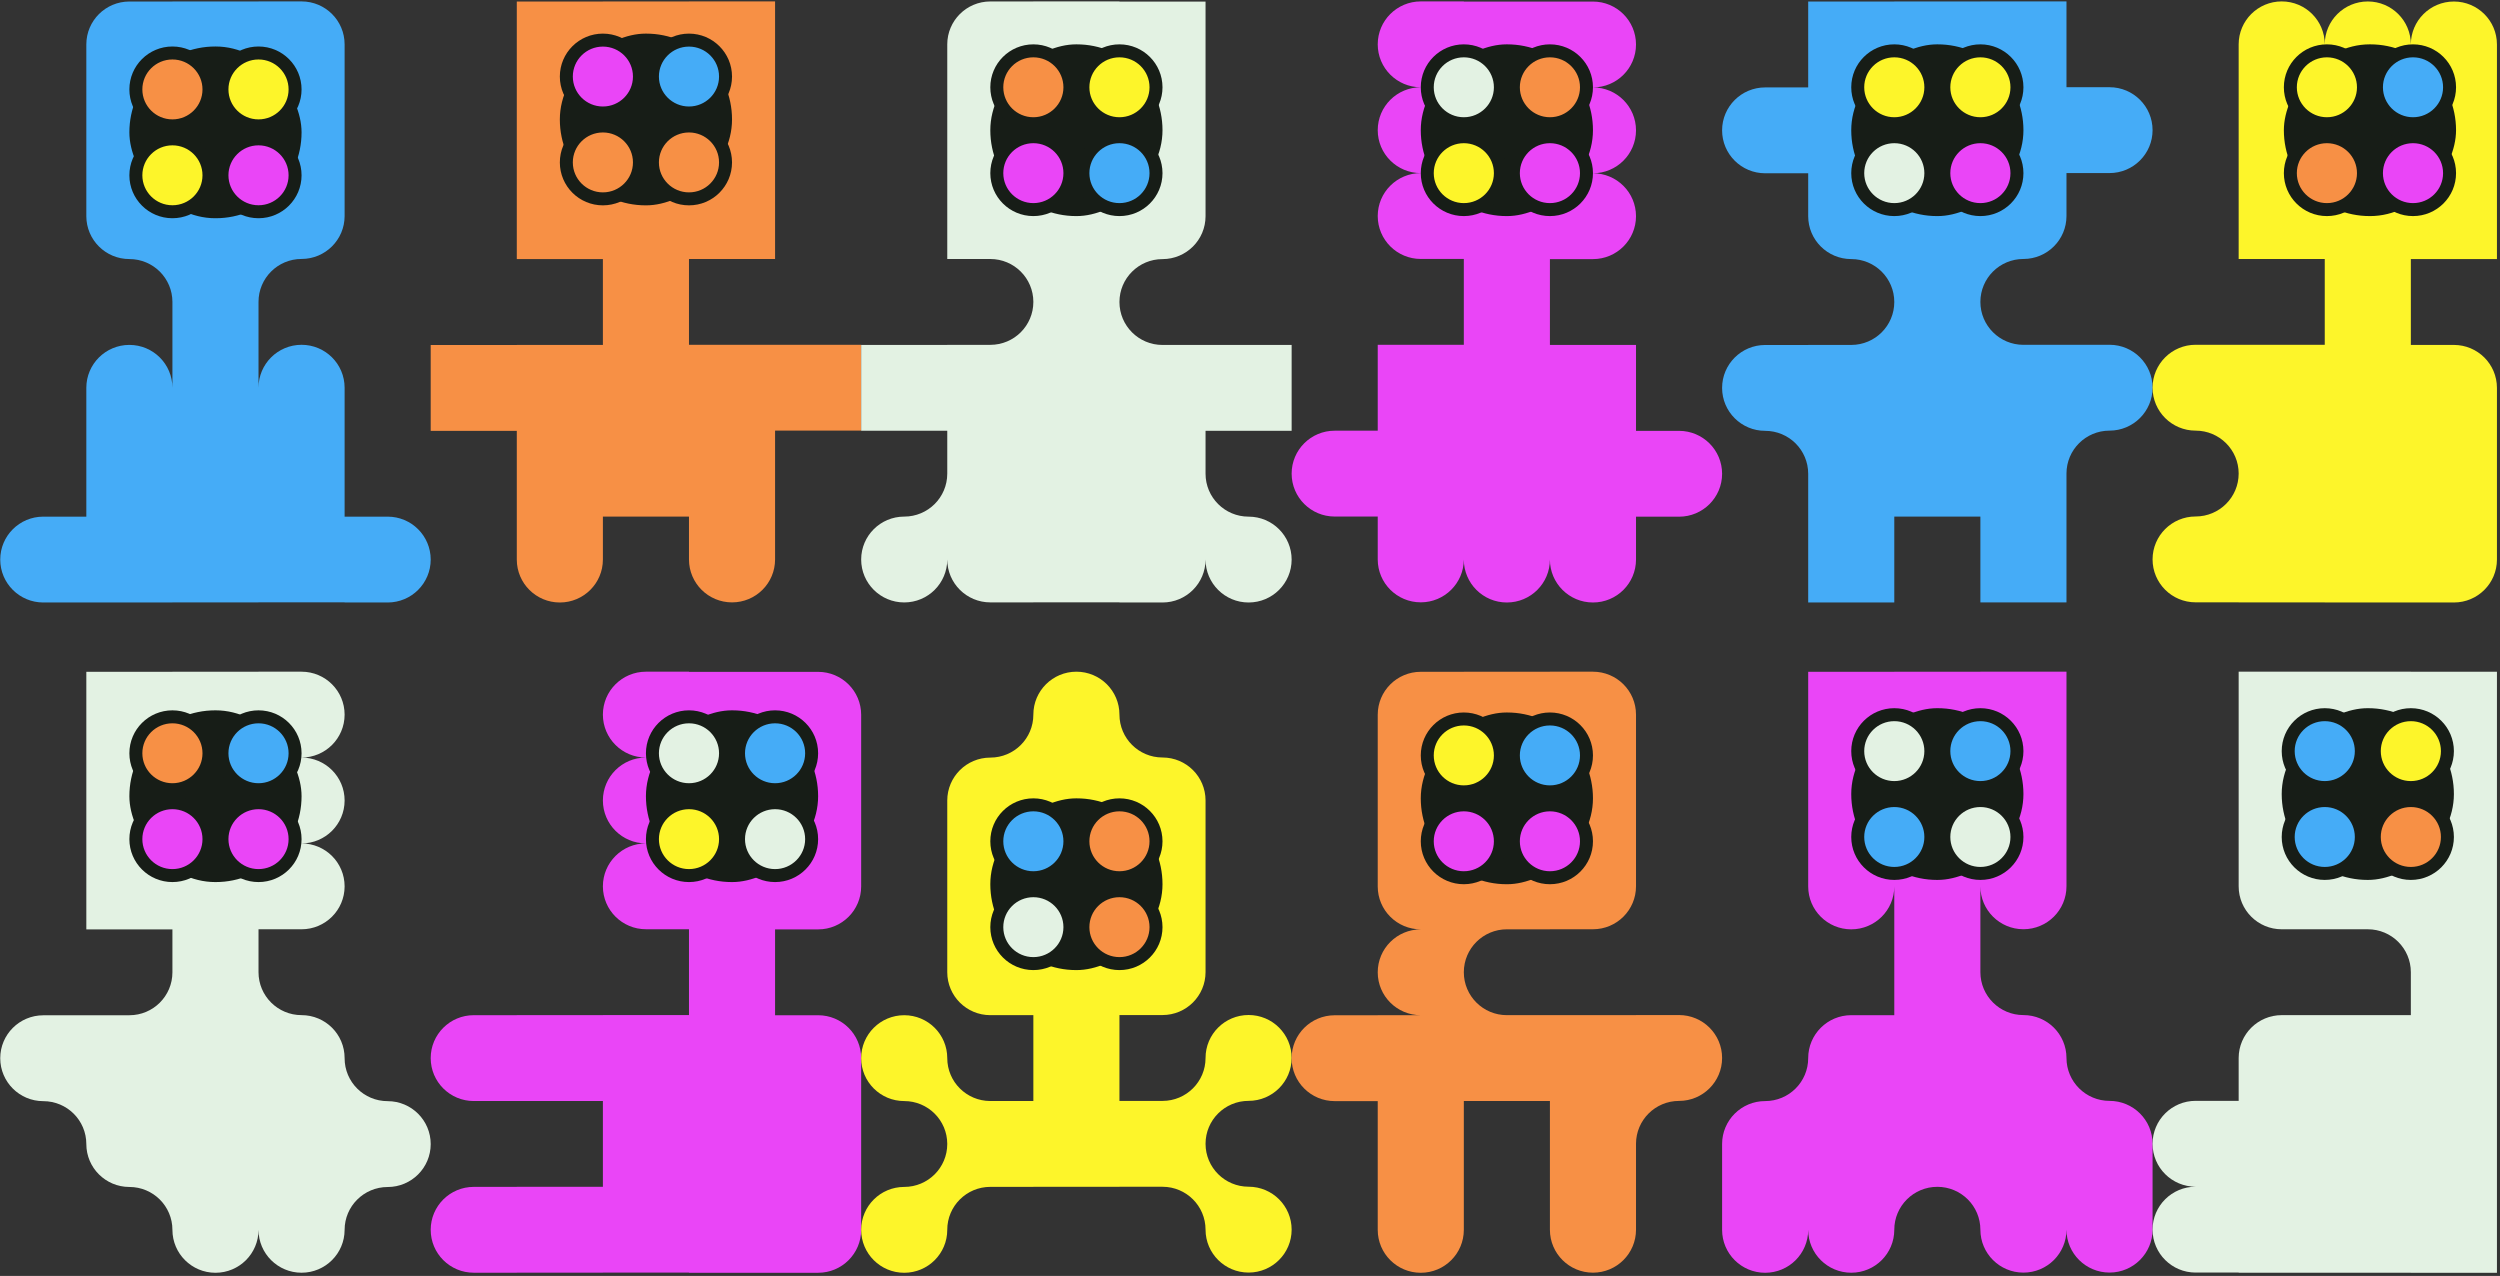
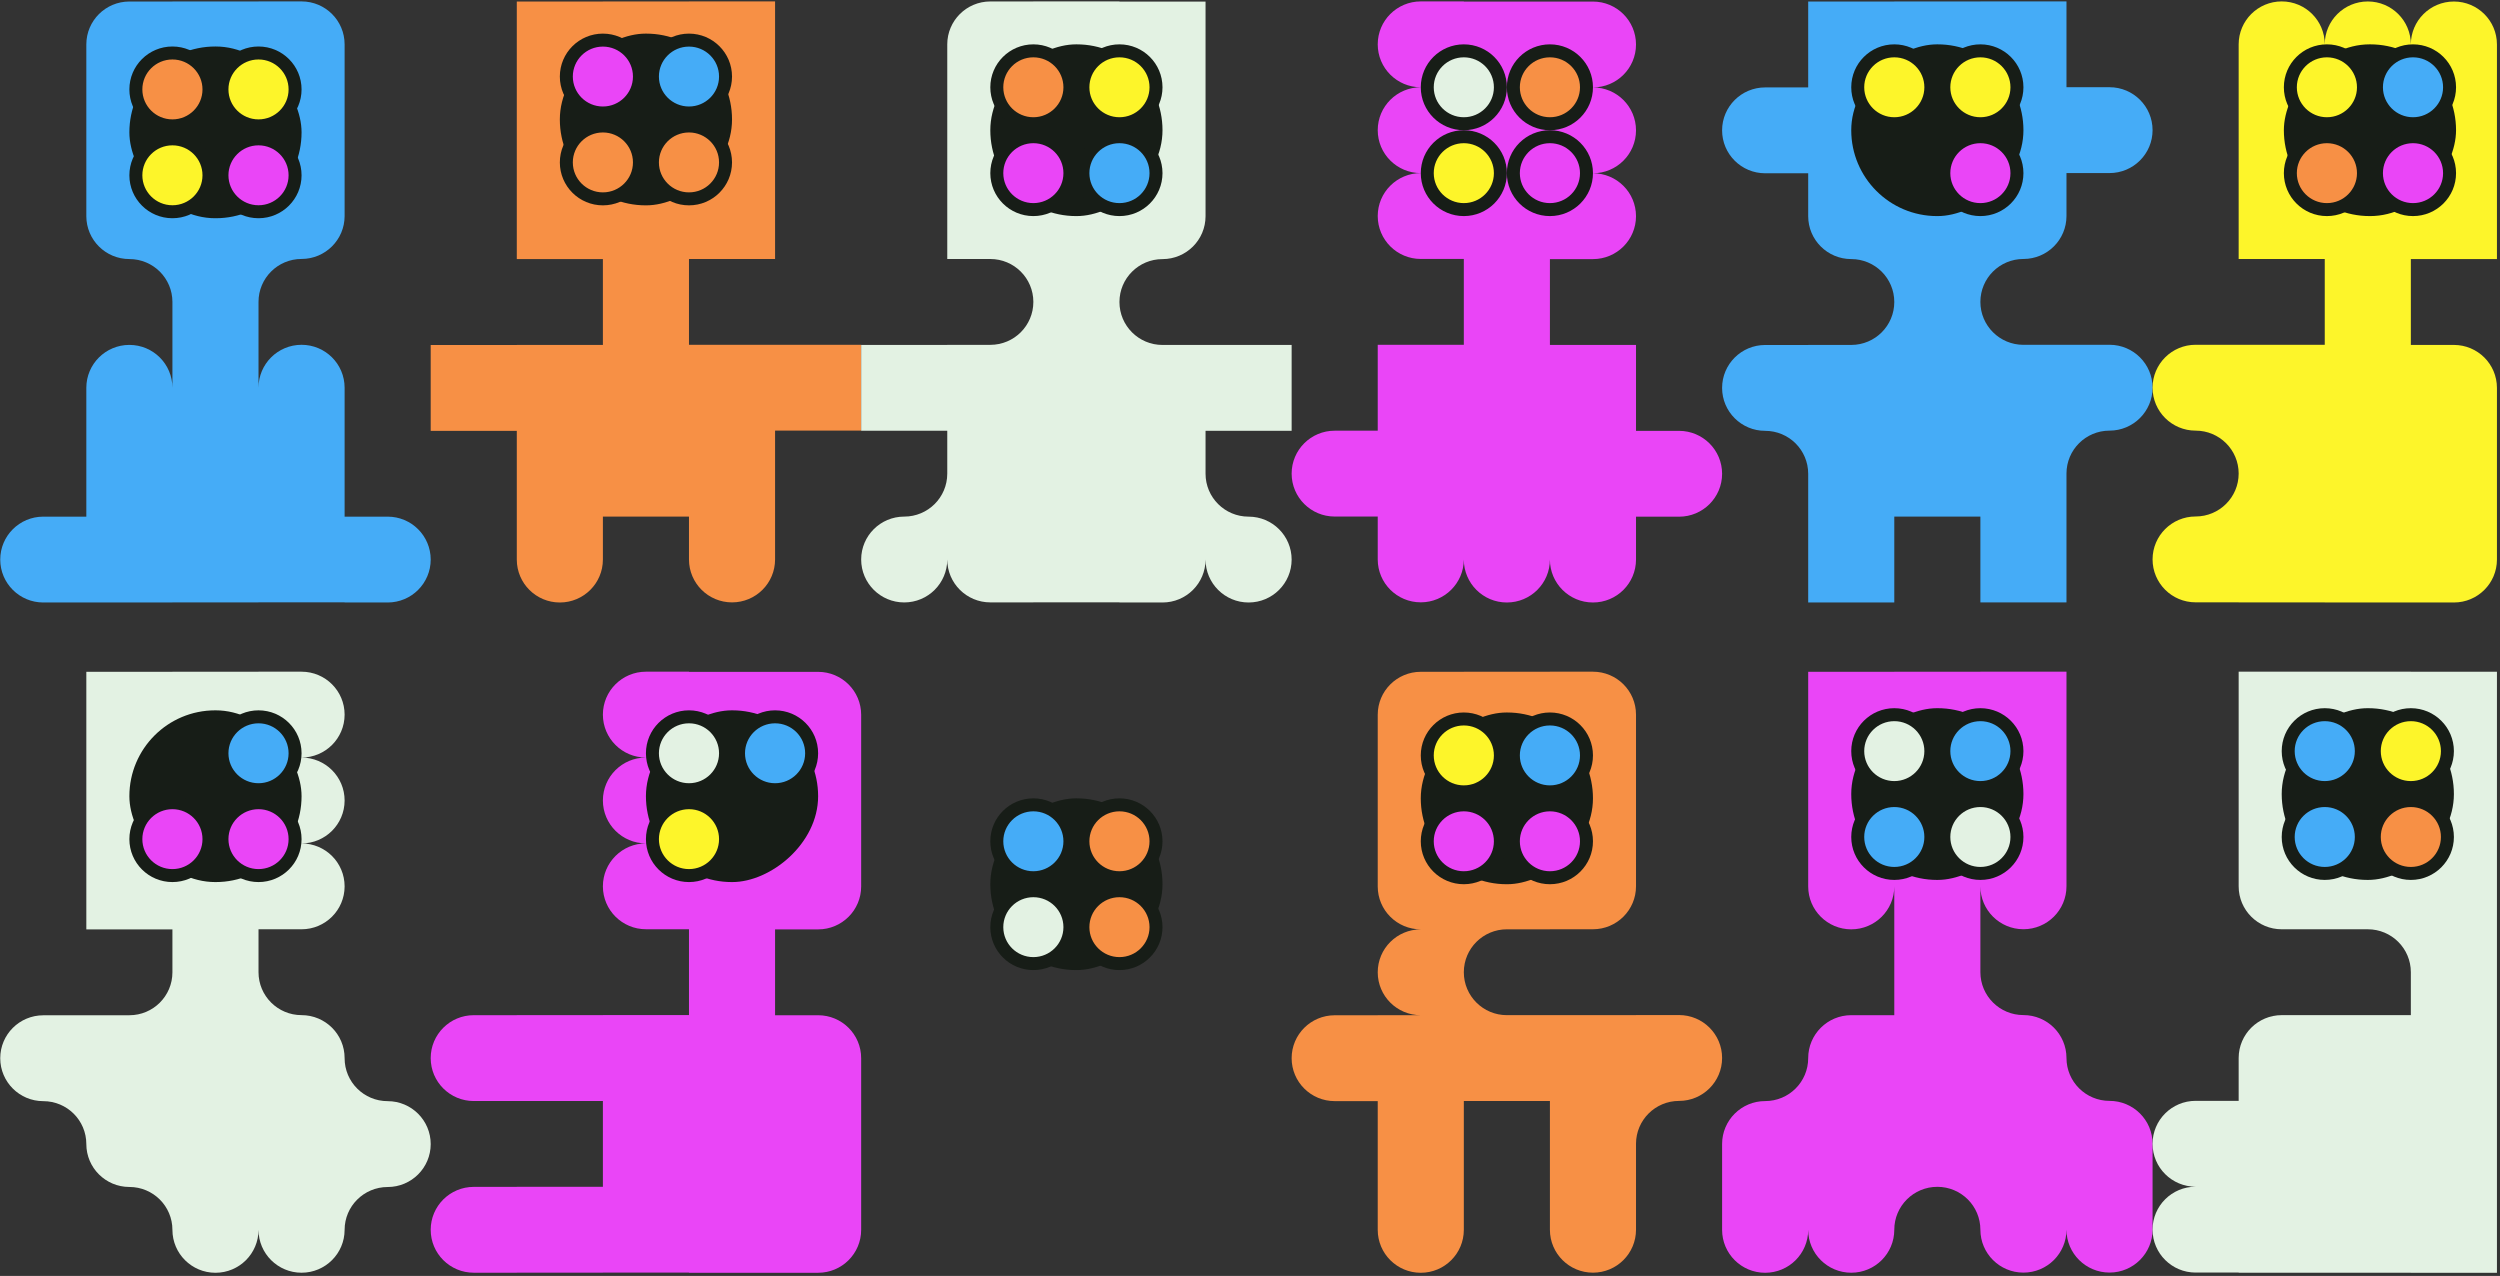
<svg xmlns="http://www.w3.org/2000/svg" width="578" height="295" viewBox="0 0 578 295" fill="none">
  <rect x="0" y="0" width="578" height="295" fill="#333333" stroke="none" />
  <path d="M99.579 129.372C99.579 132.111 98.464 134.596 96.664 136.39C94.865 138.185 92.373 139.296 89.626 139.296H79.674V139.26H59.769V139.272H39.864V139.284H19.959V139.296H10.007C4.513 139.296 0.063 134.862 0.055 129.384V129.372C0.055 126.633 1.169 124.148 2.969 122.354C4.768 120.56 7.26 119.448 10.007 119.448H19.959V89.665C19.959 86.922 21.074 84.445 22.873 82.647C24.673 80.853 27.165 79.741 29.912 79.741C32.659 79.741 35.151 80.853 36.95 82.647C38.746 84.441 39.86 86.914 39.864 89.653V69.805C39.86 67.067 38.746 64.594 36.95 62.799C35.151 61.005 32.659 59.894 29.912 59.894C24.418 59.894 19.967 55.46 19.959 49.982V10.275C19.959 7.532 21.074 5.055 22.873 3.256C24.673 1.462 27.165 0.351 29.912 0.351H39.864V0.339H59.769V0.327H69.721C72.468 0.327 74.96 1.438 76.76 3.233C78.559 5.031 79.674 7.508 79.674 10.251V49.982C79.666 52.705 78.551 55.174 76.76 56.96C74.96 58.758 72.468 59.87 69.721 59.87C66.975 59.87 64.482 60.981 62.683 62.776C60.884 64.574 59.769 67.051 59.769 69.794V89.641C59.769 86.898 60.884 84.421 62.683 82.623C64.482 80.829 66.975 79.718 69.721 79.718C72.468 79.718 74.96 80.829 76.76 82.623C78.559 84.421 79.674 86.898 79.674 89.641V119.448H89.626C92.373 119.448 94.865 120.56 96.664 122.354C98.464 124.148 99.579 126.633 99.579 129.372Z" fill="#45ACF7" />
  <rect x="29.912" y="10.75" width="39.809" height="39.705" rx="19.853" fill="#171D17" />
  <path d="M31.412 20.676C31.412 16.026 35.193 12.25 39.864 12.25C44.536 12.25 48.316 16.026 48.316 20.676C48.316 25.326 44.536 29.102 39.864 29.102C35.193 29.102 31.412 25.326 31.412 20.676Z" fill="#F79045" stroke="#171D17" stroke-width="3" />
  <path d="M51.316 40.528C51.317 35.879 55.097 32.103 59.769 32.102C64.44 32.102 68.221 35.879 68.221 40.528C68.221 45.178 64.44 48.955 59.769 48.955C55.097 48.955 51.316 45.178 51.316 40.528Z" fill="#EA45F7" stroke="#171D17" stroke-width="3" />
  <path d="M31.412 40.528C31.412 35.879 35.193 32.103 39.864 32.102C44.536 32.102 48.316 35.879 48.316 40.528C48.316 45.178 44.536 48.955 39.864 48.955C35.193 48.955 31.412 45.178 31.412 40.528Z" fill="#FDF52A" stroke="#171D17" stroke-width="3" />
  <path d="M51.316 20.676C51.317 16.026 55.097 12.25 59.769 12.25C64.44 12.25 68.221 16.026 68.221 20.676C68.221 25.326 64.44 29.102 59.769 29.102C55.097 29.102 51.316 25.326 51.316 20.676Z" fill="#FDF52A" stroke="#171D17" stroke-width="3" />
  <path d="M199.102 79.712V99.562H179.197V129.348C179.197 132.087 178.083 134.568 176.283 136.366C174.484 138.161 171.992 139.272 169.245 139.272C163.751 139.272 159.3 134.834 159.292 129.359V119.435H139.388V129.371C139.388 132.111 138.273 134.596 136.474 136.39C134.674 138.184 132.182 139.296 129.435 139.296C123.942 139.296 119.491 134.862 119.483 129.383V99.609H99.578V79.76H119.483V79.748H139.388V59.899H119.483V0.351H139.388V0.339H159.292V0.327H179.197V59.875H159.292V79.724H179.197V79.712H199.102Z" fill="#F79045" />
  <rect x="169.245" y="7.772" width="39.705" height="39.809" rx="19.853" transform="rotate(90 169.245 7.772)" fill="#171D17" />
  <path d="M159.292 9.272C163.964 9.272 167.744 13.048 167.744 17.698C167.744 22.348 163.964 26.124 159.292 26.124C154.62 26.124 150.84 22.348 150.84 17.698C150.84 13.049 154.62 9.272 159.292 9.272Z" fill="#45ACF7" stroke="#171D17" stroke-width="3" />
  <path d="M139.388 29.125C144.06 29.125 147.84 32.901 147.84 37.551C147.84 42.201 144.059 45.977 139.388 45.977C134.716 45.977 130.936 42.201 130.936 37.551C130.936 32.901 134.716 29.125 139.388 29.125Z" fill="#F79045" stroke="#171D17" stroke-width="3" />
  <path d="M139.388 9.272C144.06 9.272 147.84 13.048 147.84 17.698C147.84 22.348 144.059 26.124 139.388 26.124C134.716 26.124 130.936 22.348 130.936 17.698C130.936 13.049 134.716 9.272 139.388 9.272Z" fill="#EA45F7" stroke="#171D17" stroke-width="3" />
  <path d="M159.292 29.125C163.964 29.125 167.744 32.901 167.744 37.551C167.744 42.201 163.964 45.977 159.292 45.977C154.62 45.977 150.84 42.201 150.84 37.551C150.84 32.901 154.62 29.125 159.292 29.125Z" fill="#F79045" stroke="#171D17" stroke-width="3" />
  <path d="M278.722 99.601V109.525C278.722 115.007 283.176 119.448 288.674 119.448C291.421 119.448 293.913 120.56 295.712 122.354C297.512 124.148 298.626 126.633 298.626 129.372C298.626 132.111 297.512 134.596 295.712 136.39C293.913 138.185 291.421 139.296 288.674 139.296C283.176 139.296 278.722 134.854 278.722 129.372C278.722 132.111 277.607 134.596 275.808 136.39C274.008 138.185 271.516 139.296 268.769 139.296H258.817V139.26H238.912V139.272H228.96C223.466 139.272 219.015 134.834 219.007 129.36C219.007 132.103 217.893 134.58 216.093 136.378C214.294 138.173 211.802 139.284 209.055 139.284C203.557 139.284 199.103 134.842 199.103 129.36C199.103 126.617 200.217 124.14 202.017 122.342C203.816 120.548 206.308 119.437 209.055 119.437C211.802 119.437 214.294 118.325 216.093 116.531C217.893 114.733 219.007 112.256 219.007 109.513V99.589H199.103V79.741H219.007V79.729H228.96C231.707 79.729 234.199 78.618 235.998 76.824C237.797 75.025 238.912 72.544 238.912 69.805V69.794C238.908 67.059 237.793 64.578 235.998 62.787C234.199 60.993 231.707 59.882 228.96 59.882H219.007V10.263C219.007 7.524 220.122 5.039 221.921 3.245C223.721 1.45 226.213 0.339 228.96 0.339H238.912V0.327H258.817V0.363H278.722V49.982C278.722 52.721 277.607 55.206 275.808 57C274.008 58.794 271.516 59.906 268.769 59.906C266.022 59.906 263.53 61.017 261.731 62.811C259.931 64.606 258.825 67.07 258.817 69.794V69.829C258.817 75.311 263.272 79.753 268.769 79.753H298.626V99.601H278.722Z" fill="#E3F2E3" />
  <rect x="228.96" y="49.959" width="39.705" height="39.809" rx="19.853" transform="rotate(-90 228.96 49.959)" fill="#171D17" />
  <path d="M238.913 48.459C234.241 48.459 230.461 44.682 230.461 40.032C230.461 35.382 234.241 31.606 238.913 31.606C243.585 31.606 247.365 35.382 247.365 40.032C247.365 44.682 243.585 48.459 238.913 48.459Z" fill="#EA45F7" stroke="#171D17" stroke-width="3" />
  <path d="M258.817 28.606C254.146 28.606 250.365 24.829 250.365 20.179C250.365 15.529 254.146 11.754 258.817 11.754C263.489 11.754 267.269 15.53 267.27 20.179C267.27 24.829 263.489 28.606 258.817 28.606Z" fill="#FDF52A" stroke="#171D17" stroke-width="3" />
  <path d="M258.817 48.459C254.146 48.459 250.365 44.682 250.365 40.032C250.365 35.382 254.146 31.606 258.817 31.606C263.489 31.606 267.269 35.382 267.27 40.032C267.27 44.682 263.489 48.459 258.817 48.459Z" fill="#45ACF7" stroke="#171D17" stroke-width="3" />
  <path d="M238.913 28.606C234.241 28.606 230.461 24.829 230.461 20.179C230.461 15.529 234.241 11.754 238.913 11.754C243.585 11.754 247.365 15.53 247.365 20.179C247.365 24.829 243.585 28.606 238.913 28.606Z" fill="#F79045" stroke="#171D17" stroke-width="3" />
  <path d="M398.15 109.525V109.537C398.15 112.279 397.035 114.756 395.236 116.555C393.436 118.349 390.944 119.46 388.197 119.46H378.245V129.384C378.241 132.119 377.126 134.6 375.331 136.39C373.532 138.185 371.04 139.296 368.293 139.296C362.795 139.296 358.34 134.854 358.34 129.372C358.34 132.111 357.226 134.596 355.426 136.39C353.627 138.185 351.135 139.296 348.388 139.296C342.89 139.296 338.436 134.854 338.436 129.372C338.428 132.095 337.313 134.564 335.521 136.351C333.722 138.149 331.23 139.26 328.483 139.26C322.989 139.26 318.539 134.822 318.531 129.348V119.425H308.578C303.085 119.425 298.634 114.987 298.626 109.513V109.501C298.626 106.762 299.741 104.277 301.54 102.483C303.339 100.688 305.832 99.577 308.578 99.577H318.531V79.718H338.436V59.87H328.483C322.989 59.87 318.539 55.432 318.531 49.958V49.946C318.531 47.203 319.645 44.726 321.445 42.928C323.244 41.134 325.736 40.022 328.483 40.022C322.989 40.022 318.539 35.584 318.531 30.11V30.098C318.531 27.355 319.645 24.878 321.445 23.08C323.244 21.286 325.736 20.175 328.483 20.175C322.989 20.175 318.539 15.737 318.531 10.263V10.251C318.531 7.508 319.645 5.031 321.445 3.233C323.244 1.438 325.736 0.327 328.483 0.327H338.436V0.363H368.293C371.04 0.363 373.532 1.474 375.331 3.268C377.13 5.063 378.245 7.548 378.245 10.287V10.298C378.241 13.033 377.126 15.514 375.331 17.305C373.532 19.099 371.04 20.21 368.293 20.21C371.04 20.21 373.532 21.322 375.331 23.116C377.13 24.91 378.245 27.395 378.245 30.134V30.146C378.241 32.881 377.126 35.362 375.331 37.152C373.532 38.947 371.04 40.058 368.293 40.058C371.04 40.058 373.532 41.169 375.331 42.964C377.13 44.758 378.245 47.243 378.245 49.982V49.994C378.241 52.729 377.126 55.21 375.331 57C373.532 58.794 371.04 59.906 368.293 59.906H358.34V79.753H378.245V99.613H388.197C390.944 99.613 393.436 100.724 395.236 102.518C397.031 104.313 398.146 106.786 398.15 109.525Z" fill="#EA45F7" />
-   <rect x="328.483" y="49.959" width="39.705" height="39.809" rx="19.853" transform="rotate(-90 328.483 49.959)" fill="#171D17" />
  <path d="M338.437 48.459C333.765 48.459 329.984 44.682 329.984 40.032C329.985 35.382 333.765 31.606 338.437 31.606C343.108 31.606 346.888 35.382 346.889 40.032C346.889 44.682 343.108 48.459 338.437 48.459Z" fill="#FDF52A" stroke="#171D17" stroke-width="3" />
  <path d="M358.341 28.606C353.669 28.606 349.889 24.829 349.889 20.179C349.889 15.529 353.669 11.754 358.341 11.754C363.012 11.754 366.793 15.53 366.793 20.179C366.793 24.829 363.013 28.606 358.341 28.606Z" fill="#F79045" stroke="#171D17" stroke-width="3" />
  <path d="M358.341 48.459C353.669 48.459 349.889 44.682 349.889 40.032C349.889 35.382 353.669 31.606 358.341 31.606C363.012 31.606 366.793 35.382 366.793 40.032C366.793 44.682 363.013 48.459 358.341 48.459Z" fill="#EA45F7" stroke="#171D17" stroke-width="3" />
  <path d="M338.437 28.606C333.765 28.606 329.984 24.829 329.984 20.179C329.985 15.529 333.765 11.754 338.437 11.754C343.108 11.754 346.888 15.53 346.889 20.179C346.889 24.829 343.108 28.606 338.437 28.606Z" fill="#E3F2E3" stroke="#171D17" stroke-width="3" />
  <path d="M494.76 82.618C496.56 84.417 497.674 86.894 497.674 89.637C497.674 92.38 496.56 94.857 494.76 96.652C492.961 98.45 490.469 99.562 487.722 99.562C484.975 99.562 482.483 100.673 480.684 102.468C478.884 104.266 477.769 106.743 477.769 109.486V139.272H457.865V119.435H437.96V139.296H418.055V109.522C418.051 106.783 416.937 104.31 415.141 102.515C413.342 100.721 410.85 99.609 408.103 99.609C402.605 99.609 398.15 95.167 398.15 89.685C398.15 86.942 399.265 84.464 401.064 82.666C402.864 80.871 405.356 79.76 408.103 79.76H418.055V79.748H428.008C430.754 79.748 433.246 78.636 435.046 76.842C436.845 75.048 437.96 72.563 437.96 69.823V69.811C437.956 67.076 436.841 64.595 435.046 62.805C433.246 61.01 430.754 59.899 428.008 59.899C422.514 59.899 418.063 55.464 418.055 49.986V40.061H408.103C402.605 40.061 398.15 35.619 398.15 30.137C398.15 27.393 399.265 24.916 401.064 23.118C402.864 21.324 405.356 20.212 408.103 20.212H418.055V0.351H437.96V0.339H457.865V0.327H477.769V20.164H487.722C490.469 20.164 492.961 21.276 494.76 23.07C496.56 24.869 497.674 27.346 497.674 30.089C497.674 32.832 496.56 35.309 494.76 37.104C492.961 38.902 490.469 40.014 487.722 40.014H477.769V49.95C477.769 52.69 476.655 55.171 474.855 56.969C473.056 58.763 470.564 59.875 467.817 59.875C465.07 59.875 462.578 60.986 460.779 62.781C458.979 64.575 457.865 67.06 457.865 69.8V69.811C457.873 75.286 462.323 79.724 467.817 79.724H477.769V79.712H487.722C490.469 79.712 492.961 80.824 494.76 82.618Z" fill="#45ACF7" />
  <rect x="428.008" y="49.959" width="39.705" height="39.809" rx="19.853" transform="rotate(-90 428.008 49.959)" fill="#171D17" />
-   <path d="M437.961 48.459C433.289 48.459 429.509 44.682 429.509 40.032C429.509 35.382 433.289 31.606 437.961 31.606C442.633 31.606 446.413 35.382 446.413 40.032C446.413 44.682 442.633 48.459 437.961 48.459Z" fill="#E3F2E3" stroke="#171D17" stroke-width="3" />
  <path d="M457.865 28.606C453.193 28.606 449.413 24.829 449.413 20.179C449.413 15.529 453.194 11.754 457.865 11.754C462.537 11.754 466.317 15.53 466.317 20.179C466.317 24.829 462.537 28.606 457.865 28.606Z" fill="#FDF52A" stroke="#171D17" stroke-width="3" />
  <path d="M457.865 48.459C453.193 48.459 449.413 44.682 449.413 40.032C449.413 35.382 453.194 31.606 457.865 31.606C462.537 31.606 466.317 35.382 466.317 40.032C466.317 44.682 462.537 48.459 457.865 48.459Z" fill="#EA45F7" stroke="#171D17" stroke-width="3" />
  <path d="M437.961 28.606C433.289 28.606 429.509 24.829 429.509 20.179C429.509 15.529 433.289 11.754 437.961 11.754C442.633 11.754 446.413 15.53 446.413 20.179C446.413 24.829 442.633 28.606 437.961 28.606Z" fill="#FDF52A" stroke="#171D17" stroke-width="3" />
  <path d="M517.579 109.486V109.498C517.571 114.973 513.12 119.411 507.626 119.411C504.879 119.411 502.387 120.523 500.588 122.317C498.793 124.107 497.678 126.589 497.674 129.324V129.336C497.674 132.075 498.789 134.556 500.588 136.354C502.387 138.149 504.879 139.26 507.626 139.26H517.579V139.272H537.483V139.284H557.388V139.296H567.341C572.838 139.296 577.293 134.854 577.293 129.371V89.673C577.293 86.93 576.178 84.452 574.379 82.654C572.58 80.86 570.087 79.748 567.341 79.748H557.388V59.899H577.293V10.275C577.293 7.532 576.178 5.055 574.379 3.257C572.58 1.462 570.087 0.351 567.341 0.351C564.594 0.351 562.102 1.462 560.302 3.257C558.507 5.051 557.392 7.524 557.388 10.264C557.388 7.524 556.274 5.039 554.474 3.245C552.675 1.45 550.183 0.339 547.436 0.339C544.689 0.339 542.197 1.45 540.398 3.245C538.602 5.035 537.487 7.516 537.483 10.252C537.483 7.508 536.369 5.031 534.569 3.233C532.77 1.439 530.278 0.327 527.531 0.327C524.784 0.327 522.292 1.439 520.493 3.233C518.697 5.027 517.583 7.501 517.579 10.24V59.875H537.483V79.724H517.579V79.712H507.626C504.879 79.712 502.387 80.824 500.588 82.618C498.793 84.409 497.678 86.89 497.674 89.625V89.637C497.674 92.376 498.789 94.857 500.588 96.656C502.387 98.45 504.879 99.562 507.626 99.562C510.373 99.562 512.865 100.673 514.665 102.468C516.464 104.262 517.579 106.747 517.579 109.486Z" fill="#FDF52A" />
  <rect width="39.809" height="39.705" rx="19.853" transform="matrix(-1 0 0 1 567.838 10.253)" fill="#171D17" />
  <path d="M566.338 20.179C566.338 15.53 562.557 11.754 557.886 11.754C553.214 11.754 549.434 15.529 549.434 20.179C549.434 24.829 553.214 28.606 557.886 28.606C562.557 28.606 566.338 24.829 566.338 20.179Z" fill="#45ACF7" stroke="#171D17" stroke-width="3" />
  <path d="M546.434 40.032C546.433 35.382 542.653 31.606 537.981 31.606C533.31 31.606 529.53 35.382 529.529 40.032C529.529 44.682 533.31 48.459 537.981 48.459C542.653 48.459 546.434 44.682 546.434 40.032Z" fill="#F79045" stroke="#171D17" stroke-width="3" />
  <path d="M566.338 40.032C566.338 35.382 562.557 31.606 557.886 31.606C553.214 31.606 549.434 35.382 549.434 40.032C549.434 44.682 553.214 48.459 557.886 48.459C562.557 48.459 566.338 44.682 566.338 40.032Z" fill="#EA45F7" stroke="#171D17" stroke-width="3" />
  <path d="M546.434 20.179C546.433 15.53 542.653 11.754 537.981 11.754C533.31 11.754 529.53 15.529 529.529 20.179C529.529 24.829 533.31 28.606 537.981 28.606C542.653 28.606 546.434 24.829 546.434 20.179Z" fill="#FDF52A" stroke="#171D17" stroke-width="3" />
  <path d="M99.579 264.512C99.579 267.252 98.464 269.737 96.664 271.532C94.865 273.326 92.373 274.438 89.626 274.438C86.879 274.438 84.387 275.55 82.588 277.344C80.788 279.139 79.682 281.604 79.674 284.328V284.363C79.666 287.087 78.551 289.556 76.76 291.343C74.96 293.142 72.468 294.253 69.721 294.253C64.228 294.253 59.777 289.814 59.769 284.34C59.769 287.079 58.654 289.56 56.855 291.359C55.056 293.153 52.563 294.265 49.817 294.265C44.323 294.265 39.872 289.826 39.864 284.351V284.34C39.86 281.6 38.746 279.127 36.95 277.332C35.151 275.538 32.659 274.426 29.912 274.426C24.418 274.426 19.967 269.991 19.959 264.512V264.5C19.956 261.765 18.841 259.284 17.045 257.493C15.246 255.699 12.754 254.587 10.007 254.587C4.513 254.587 0.063 250.152 0.055 244.673V244.661C0.055 241.922 1.169 239.437 2.969 237.642C4.768 235.848 7.26 234.736 10.007 234.736H19.959V234.724H29.912C32.659 234.724 35.151 233.612 36.95 231.818C38.749 230.019 39.864 227.542 39.864 224.798V214.873H19.959V155.32H39.864V155.308H59.769V155.296H69.721C72.468 155.296 74.96 156.408 76.76 158.202C78.559 160.001 79.674 162.478 79.674 165.222V165.257C79.666 167.981 78.551 170.45 76.76 172.237C74.96 174.035 72.468 175.147 69.721 175.147C72.468 175.147 74.96 176.259 76.76 178.053C78.559 179.852 79.674 182.329 79.674 185.073V185.108C79.666 187.832 78.551 190.301 76.76 192.088C74.96 193.886 72.468 194.998 69.721 194.998C72.468 194.998 74.96 196.11 76.76 197.904C78.559 199.703 79.674 202.18 79.674 204.924V204.959C79.666 207.683 78.551 210.152 76.76 211.939C74.96 213.737 72.468 214.849 69.721 214.849H59.769V224.787C59.777 230.261 64.228 234.7 69.721 234.7C72.468 234.7 74.96 235.812 76.76 237.606C78.559 239.405 79.674 241.882 79.674 244.626V244.661C79.674 250.144 84.128 254.587 89.626 254.587C92.373 254.587 94.865 255.699 96.664 257.493C98.464 259.288 99.579 261.773 99.579 264.512Z" fill="#E3F2E3" />
  <rect x="29.912" y="164.23" width="39.809" height="39.705" rx="19.853" fill="#171D17" />
-   <path d="M31.412 174.156C31.412 169.506 35.193 165.73 39.864 165.73C44.536 165.73 48.316 169.506 48.316 174.156C48.316 178.806 44.536 182.582 39.864 182.582C35.193 182.582 31.412 178.806 31.412 174.156Z" fill="#F79045" stroke="#171D17" stroke-width="3" />
  <path d="M51.316 194.008C51.317 189.359 55.097 185.583 59.769 185.583C64.44 185.583 68.221 189.359 68.221 194.008C68.221 198.658 64.44 202.435 59.769 202.435C55.097 202.435 51.316 198.658 51.316 194.008Z" fill="#EA45F7" stroke="#171D17" stroke-width="3" />
  <path d="M31.412 194.008C31.412 189.359 35.193 185.583 39.864 185.583C44.536 185.583 48.316 189.359 48.316 194.008C48.316 198.658 44.536 202.435 39.864 202.435C35.193 202.435 31.412 198.658 31.412 194.008Z" fill="#EA45F7" stroke="#171D17" stroke-width="3" />
  <path d="M51.316 174.156C51.317 169.506 55.097 165.73 59.769 165.73C64.44 165.73 68.221 169.506 68.221 174.156C68.221 178.806 64.44 182.582 59.769 182.582C55.097 182.582 51.316 178.806 51.316 174.156Z" fill="#45ACF7" stroke="#171D17" stroke-width="3" />
  <path d="M179.197 234.722H189.15C191.896 234.722 194.388 235.834 196.188 237.628C197.987 239.422 199.102 241.907 199.102 244.646V284.341C199.102 287.08 197.987 289.565 196.188 291.359C194.388 293.154 191.896 294.265 189.15 294.265H159.292V294.229H139.388V294.241H119.483V294.253H109.531C104.033 294.253 99.578 289.811 99.578 284.329C99.578 281.586 100.693 279.109 102.492 277.311C104.292 275.517 106.784 274.406 109.531 274.406H119.483V274.394H139.388V254.546H119.483V254.558H109.531C104.033 254.558 99.578 250.116 99.578 244.634C99.578 241.891 100.693 239.414 102.492 237.616C104.292 235.822 106.784 234.71 109.531 234.71H119.483V234.698H139.388V234.687H159.292V214.839H149.34C143.846 214.839 139.396 210.401 139.388 204.927V204.915C139.388 202.172 140.502 199.695 142.302 197.897C144.101 196.103 146.593 194.991 149.34 194.991C143.846 194.991 139.396 190.553 139.388 185.079V185.067C139.388 182.325 140.502 179.848 142.302 178.049C144.101 176.255 146.593 175.144 149.34 175.144C143.846 175.144 139.396 170.706 139.388 165.232V165.22C139.388 162.477 140.502 160 142.302 158.202C144.101 156.407 146.593 155.296 149.34 155.296H159.292V155.332H189.15C191.896 155.332 194.388 156.443 196.188 158.237C197.987 160.032 199.102 162.517 199.102 165.256V204.951C199.102 207.69 197.987 210.175 196.188 211.969C194.388 213.763 191.896 214.875 189.15 214.875H179.197V234.722Z" fill="#EA45F7" />
  <rect x="149.34" y="203.935" width="39.705" height="39.809" rx="19.853" transform="rotate(-90 149.34 203.935)" fill="#171D17" />
  <path d="M159.293 202.435C154.621 202.435 150.841 198.658 150.841 194.008C150.841 189.359 154.621 185.583 159.293 185.583C163.965 185.583 167.745 189.359 167.745 194.008C167.745 198.658 163.965 202.435 159.293 202.435Z" fill="#FDF52A" stroke="#171D17" stroke-width="3" />
  <path d="M179.197 182.582C174.525 182.582 170.745 178.806 170.745 174.156C170.745 169.506 174.526 165.73 179.197 165.73C183.869 165.73 187.649 169.506 187.649 174.156C187.649 178.806 183.869 182.582 179.197 182.582Z" fill="#45ACF7" stroke="#171D17" stroke-width="3" />
-   <path d="M179.197 202.435C174.525 202.435 170.745 198.658 170.745 194.008C170.745 189.359 174.526 185.583 179.197 185.583C183.869 185.583 187.649 189.359 187.649 194.008C187.649 198.658 183.869 202.435 179.197 202.435Z" fill="#E3F2E3" stroke="#171D17" stroke-width="3" />
  <path d="M159.293 182.582C154.621 182.582 150.841 178.806 150.841 174.156C150.841 169.506 154.621 165.73 159.293 165.73C163.965 165.73 167.745 169.506 167.745 174.156C167.745 178.806 163.965 182.582 159.293 182.582Z" fill="#E3F2E3" stroke="#171D17" stroke-width="3" />
-   <path d="M295.712 277.274C297.512 279.072 298.626 281.55 298.626 284.293C298.626 287.036 297.512 289.513 295.712 291.308C293.913 293.106 291.421 294.217 288.674 294.217C283.18 294.217 278.73 289.779 278.722 284.305V284.293C278.718 281.558 277.603 279.076 275.808 277.286C274.008 275.492 271.516 274.38 268.769 274.38H258.817V274.392H238.912V274.404H228.96C226.213 274.404 223.721 275.515 221.921 277.31C220.122 279.104 219.007 281.589 219.007 284.329V284.34C219.007 287.084 217.893 289.561 216.093 291.359C214.294 293.154 211.802 294.265 209.055 294.265C203.557 294.265 199.103 289.823 199.103 284.34C199.103 281.597 200.217 279.12 202.017 277.322C203.816 275.527 206.308 274.416 209.055 274.416C211.802 274.416 214.294 273.304 216.093 271.51C217.893 269.711 219.007 267.234 219.007 264.491V264.479C219.003 261.74 217.889 259.267 216.093 257.472C214.294 255.678 211.802 254.566 209.055 254.566C203.557 254.566 199.103 250.124 199.103 244.642C199.103 241.899 200.217 239.421 202.017 237.623C203.816 235.829 206.308 234.717 209.055 234.717C211.802 234.717 214.294 235.829 216.093 237.623C217.889 239.417 219.003 241.891 219.007 244.63V244.642C219.015 250.12 223.466 254.555 228.96 254.555H238.912V234.705H228.96C223.466 234.705 219.015 230.271 219.007 224.792V185.082C219.007 182.343 220.122 179.858 221.921 178.063C223.721 176.269 226.213 175.157 228.96 175.157C231.707 175.157 234.199 174.046 235.998 172.251C237.797 170.457 238.912 167.972 238.912 165.233V165.221C238.912 162.478 240.027 160 241.826 158.202C243.626 156.408 246.118 155.296 248.864 155.296C251.611 155.296 254.103 156.408 255.903 158.202C257.698 159.996 258.813 162.47 258.817 165.209V165.221C258.825 170.695 263.275 175.133 268.769 175.133C271.516 175.133 274.008 176.245 275.808 178.039C277.603 179.83 278.718 182.311 278.722 185.046V224.757C278.722 227.496 277.607 229.977 275.808 231.775C274.008 233.57 271.516 234.681 268.769 234.681H258.817V254.531H268.769C271.516 254.531 274.008 253.419 275.808 251.625C277.607 249.826 278.722 247.345 278.722 244.606V244.594C278.722 241.851 279.836 239.374 281.636 237.575C283.435 235.781 285.927 234.669 288.674 234.669C291.421 234.669 293.913 235.781 295.712 237.575C297.512 239.374 298.626 241.851 298.626 244.594C298.626 247.337 297.512 249.815 295.712 251.609C293.913 253.407 291.421 254.519 288.674 254.519C285.927 254.519 283.435 255.63 281.636 257.425C279.836 259.223 278.722 261.7 278.722 264.443V264.455C278.73 269.93 283.18 274.368 288.674 274.368C291.421 274.368 293.913 275.48 295.712 277.274Z" fill="#FDF52A" />
  <rect x="228.96" y="224.284" width="39.705" height="39.809" rx="19.853" transform="rotate(-90 228.96 224.284)" fill="#171D17" />
  <path d="M238.913 222.784C234.241 222.784 230.461 219.008 230.461 214.357C230.461 209.708 234.241 205.932 238.913 205.932C243.585 205.932 247.365 209.708 247.365 214.357C247.365 219.007 243.585 222.784 238.913 222.784Z" fill="#E3F2E3" stroke="#171D17" stroke-width="3" />
  <path d="M258.817 202.932C254.146 202.932 250.365 199.155 250.365 194.505C250.365 189.855 254.146 186.079 258.817 186.079C263.489 186.079 267.269 189.855 267.27 194.505C267.27 199.155 263.489 202.931 258.817 202.932Z" fill="#F79045" stroke="#171D17" stroke-width="3" />
  <path d="M258.817 222.784C254.146 222.784 250.365 219.008 250.365 214.357C250.365 209.708 254.146 205.932 258.817 205.932C263.489 205.932 267.269 209.708 267.27 214.357C267.27 219.007 263.489 222.784 258.817 222.784Z" fill="#F79045" stroke="#171D17" stroke-width="3" />
  <path d="M238.913 202.932C234.241 202.932 230.461 199.155 230.461 194.505C230.461 189.855 234.241 186.079 238.913 186.079C243.585 186.079 247.365 189.855 247.365 194.505C247.365 199.155 243.585 202.931 238.913 202.932Z" fill="#45ACF7" stroke="#171D17" stroke-width="3" />
  <path d="M398.15 244.606C398.15 247.345 397.035 249.826 395.236 251.621C393.436 253.419 390.944 254.531 388.197 254.531C385.451 254.531 382.958 255.642 381.159 257.437C379.36 259.235 378.245 261.712 378.245 264.455V284.317C378.245 287.056 377.13 289.537 375.331 291.335C373.532 293.13 371.04 294.241 368.293 294.241C362.799 294.241 358.348 289.803 358.34 284.329V254.555H338.436V284.34C338.436 287.08 337.321 289.565 335.521 291.359C333.722 293.154 331.23 294.265 328.483 294.265C322.989 294.265 318.539 289.831 318.531 284.352V254.578H308.578C303.081 254.578 298.626 250.136 298.626 244.654C298.626 241.911 299.741 239.433 301.54 237.635C303.339 235.841 305.832 234.729 308.578 234.729H318.531V234.717H328.483C322.989 234.717 318.539 230.283 318.531 224.804V224.792C318.531 222.053 319.645 219.568 321.445 217.774C323.244 215.979 325.736 214.868 328.483 214.868C322.989 214.868 318.539 210.433 318.531 204.955V165.245C318.531 162.505 319.645 160.02 321.445 158.226C323.244 156.431 325.736 155.32 328.483 155.32H338.436V155.308H358.34V155.296H368.293C371.04 155.296 373.532 156.408 375.331 158.202C377.126 159.992 378.241 162.474 378.245 165.209V204.919C378.245 207.659 377.13 210.14 375.331 211.938C373.532 213.732 371.04 214.844 368.293 214.844H358.34V214.856H348.388C345.641 214.856 343.149 215.967 341.35 217.762C339.55 219.56 338.436 222.037 338.436 224.781V224.792C338.443 230.271 342.894 234.705 348.388 234.705H358.34V234.693H378.245V234.681H388.197C390.944 234.681 393.436 235.793 395.236 237.587C397.035 239.386 398.15 241.863 398.15 244.606Z" fill="#F79045" />
  <rect x="328.483" y="204.432" width="39.705" height="39.809" rx="19.853" transform="rotate(-90 328.483 204.432)" fill="#171D17" />
  <path d="M338.437 202.932C333.765 202.932 329.984 199.155 329.984 194.505C329.985 189.855 333.765 186.079 338.437 186.079C343.108 186.079 346.888 189.855 346.889 194.505C346.889 199.155 343.108 202.931 338.437 202.932Z" fill="#EA45F7" stroke="#171D17" stroke-width="3" />
  <path d="M358.341 183.079C353.669 183.079 349.889 179.302 349.889 174.652C349.889 170.002 353.669 166.226 358.341 166.226C363.012 166.226 366.793 170.002 366.793 174.652C366.793 179.302 363.013 183.079 358.341 183.079Z" fill="#45ACF7" stroke="#171D17" stroke-width="3" />
  <path d="M358.341 202.932C353.669 202.932 349.889 199.155 349.889 194.505C349.889 189.855 353.669 186.079 358.341 186.079C363.012 186.079 366.793 189.855 366.793 194.505C366.793 199.155 363.013 202.931 358.341 202.932Z" fill="#EA45F7" stroke="#171D17" stroke-width="3" />
  <path d="M338.437 183.079C333.765 183.079 329.984 179.302 329.984 174.652C329.985 170.002 333.765 166.226 338.437 166.226C343.108 166.226 346.888 170.002 346.889 174.652C346.889 179.302 343.108 183.079 338.437 183.079Z" fill="#FDF52A" stroke="#171D17" stroke-width="3" />
  <path d="M497.674 264.446V284.294C497.674 287.033 496.56 289.514 494.76 291.308C492.961 293.106 490.469 294.217 487.722 294.217C482.228 294.217 477.777 289.78 477.769 284.306C477.769 287.045 476.655 289.525 474.855 291.324C473.056 293.118 470.564 294.229 467.817 294.229C462.323 294.229 457.873 289.791 457.865 284.317V284.306C457.861 281.567 456.746 279.094 454.951 277.299C453.151 275.505 450.659 274.394 447.912 274.394C445.165 274.394 442.673 275.505 440.874 277.299C439.075 279.098 437.96 281.575 437.96 284.317V284.329C437.96 287.068 436.845 289.553 435.046 291.347C433.246 293.142 430.754 294.253 428.008 294.253C422.514 294.253 418.063 289.819 418.055 284.341C418.055 287.084 416.94 289.561 415.141 291.359C413.342 293.154 410.85 294.265 408.103 294.265C402.605 294.265 398.15 289.823 398.15 284.341V264.494C398.15 261.751 399.265 259.274 401.064 257.476C402.864 255.681 405.356 254.57 408.103 254.57C410.85 254.57 413.342 253.458 415.141 251.664C416.94 249.866 418.055 247.389 418.055 244.646V244.634C418.055 241.895 419.17 239.41 420.969 237.616C422.769 235.822 425.261 234.71 428.008 234.71H437.96V204.939C437.96 207.678 436.845 210.163 435.046 211.957C433.246 213.751 430.754 214.863 428.008 214.863C422.514 214.863 418.063 210.429 418.055 204.951V155.32H437.96V155.308H457.865V155.296H477.769V204.915C477.769 207.654 476.655 210.135 474.855 211.933C473.056 213.727 470.564 214.839 467.817 214.839C462.323 214.839 457.873 210.401 457.865 204.927V224.775C457.873 230.249 462.323 234.687 467.817 234.687C470.564 234.687 473.056 235.798 474.855 237.592C476.651 239.382 477.765 241.863 477.769 244.598V244.61C477.777 250.084 482.228 254.522 487.722 254.522C490.469 254.522 492.961 255.634 494.76 257.428C496.56 259.226 497.674 261.703 497.674 264.446Z" fill="#EA45F7" />
  <rect x="428.008" y="203.439" width="39.705" height="39.809" rx="19.853" transform="rotate(-90 428.008 203.439)" fill="#171D17" />
  <path d="M437.961 201.939C433.289 201.939 429.509 198.162 429.509 193.512C429.509 188.862 433.289 185.086 437.961 185.086C442.633 185.086 446.413 188.862 446.413 193.512C446.413 198.162 442.633 201.939 437.961 201.939Z" fill="#45ACF7" stroke="#171D17" stroke-width="3" />
  <path d="M457.865 182.086C453.193 182.086 449.413 178.309 449.413 173.659C449.413 169.01 453.194 165.234 457.865 165.234C462.537 165.234 466.317 169.01 466.317 173.659C466.317 178.309 462.537 182.086 457.865 182.086Z" fill="#45ACF7" stroke="#171D17" stroke-width="3" />
  <path d="M457.865 201.939C453.193 201.939 449.413 198.162 449.413 193.512C449.413 188.862 453.194 185.086 457.865 185.086C462.537 185.086 466.317 188.862 466.317 193.512C466.317 198.162 462.537 201.939 457.865 201.939Z" fill="#E3F2E3" stroke="#171D17" stroke-width="3" />
  <path d="M437.961 182.086C433.289 182.086 429.509 178.309 429.509 173.659C429.509 169.01 433.289 165.234 437.961 165.234C442.633 165.234 446.413 169.01 446.413 173.659C446.413 178.309 442.633 182.086 437.961 182.086Z" fill="#E3F2E3" stroke="#171D17" stroke-width="3" />
  <path d="M577.293 155.308V294.265H557.388V294.253H517.579V294.217H507.626C502.132 294.217 497.682 289.779 497.674 284.304V284.292C497.674 281.549 498.788 279.071 500.588 277.273C502.387 275.478 504.879 274.366 507.626 274.366C502.132 274.366 497.682 269.928 497.674 264.453V264.441C497.674 261.698 498.788 259.22 500.588 257.422C502.387 255.627 504.879 254.515 507.626 254.515H517.579V244.59C517.587 241.866 518.701 239.393 520.493 237.606C522.284 235.82 524.784 234.7 527.531 234.7H557.388V224.775C557.388 222.035 556.273 219.55 554.474 217.755C552.675 215.961 550.183 214.849 547.436 214.849H527.531C522.033 214.849 517.579 210.406 517.579 204.924V155.296H557.388V155.308H577.293Z" fill="#E3F2E3" />
  <rect x="527.531" y="203.439" width="39.705" height="39.809" rx="19.853" transform="rotate(-90 527.531 203.439)" fill="#171D17" />
  <path d="M537.484 201.939C532.813 201.939 529.032 198.162 529.032 193.512C529.032 188.862 532.813 185.086 537.484 185.086C542.156 185.086 545.936 188.862 545.937 193.512C545.937 198.162 542.156 201.939 537.484 201.939Z" fill="#45ACF7" stroke="#171D17" stroke-width="3" />
  <path d="M557.389 182.086C552.717 182.086 548.937 178.309 548.937 173.659C548.937 169.01 552.717 165.234 557.389 165.234C562.06 165.234 565.841 169.01 565.841 173.659C565.841 178.309 562.06 182.086 557.389 182.086Z" fill="#FDF52A" stroke="#171D17" stroke-width="3" />
  <path d="M557.389 201.939C552.717 201.939 548.937 198.162 548.937 193.512C548.937 188.862 552.717 185.086 557.389 185.086C562.06 185.086 565.841 188.862 565.841 193.512C565.841 198.162 562.06 201.939 557.389 201.939Z" fill="#F79045" stroke="#171D17" stroke-width="3" />
  <path d="M537.484 182.086C532.813 182.086 529.032 178.309 529.032 173.659C529.032 169.01 532.813 165.234 537.484 165.234C542.156 165.234 545.936 169.01 545.937 173.659C545.937 178.309 542.156 182.086 537.484 182.086Z" fill="#45ACF7" stroke="#171D17" stroke-width="3" />
</svg>